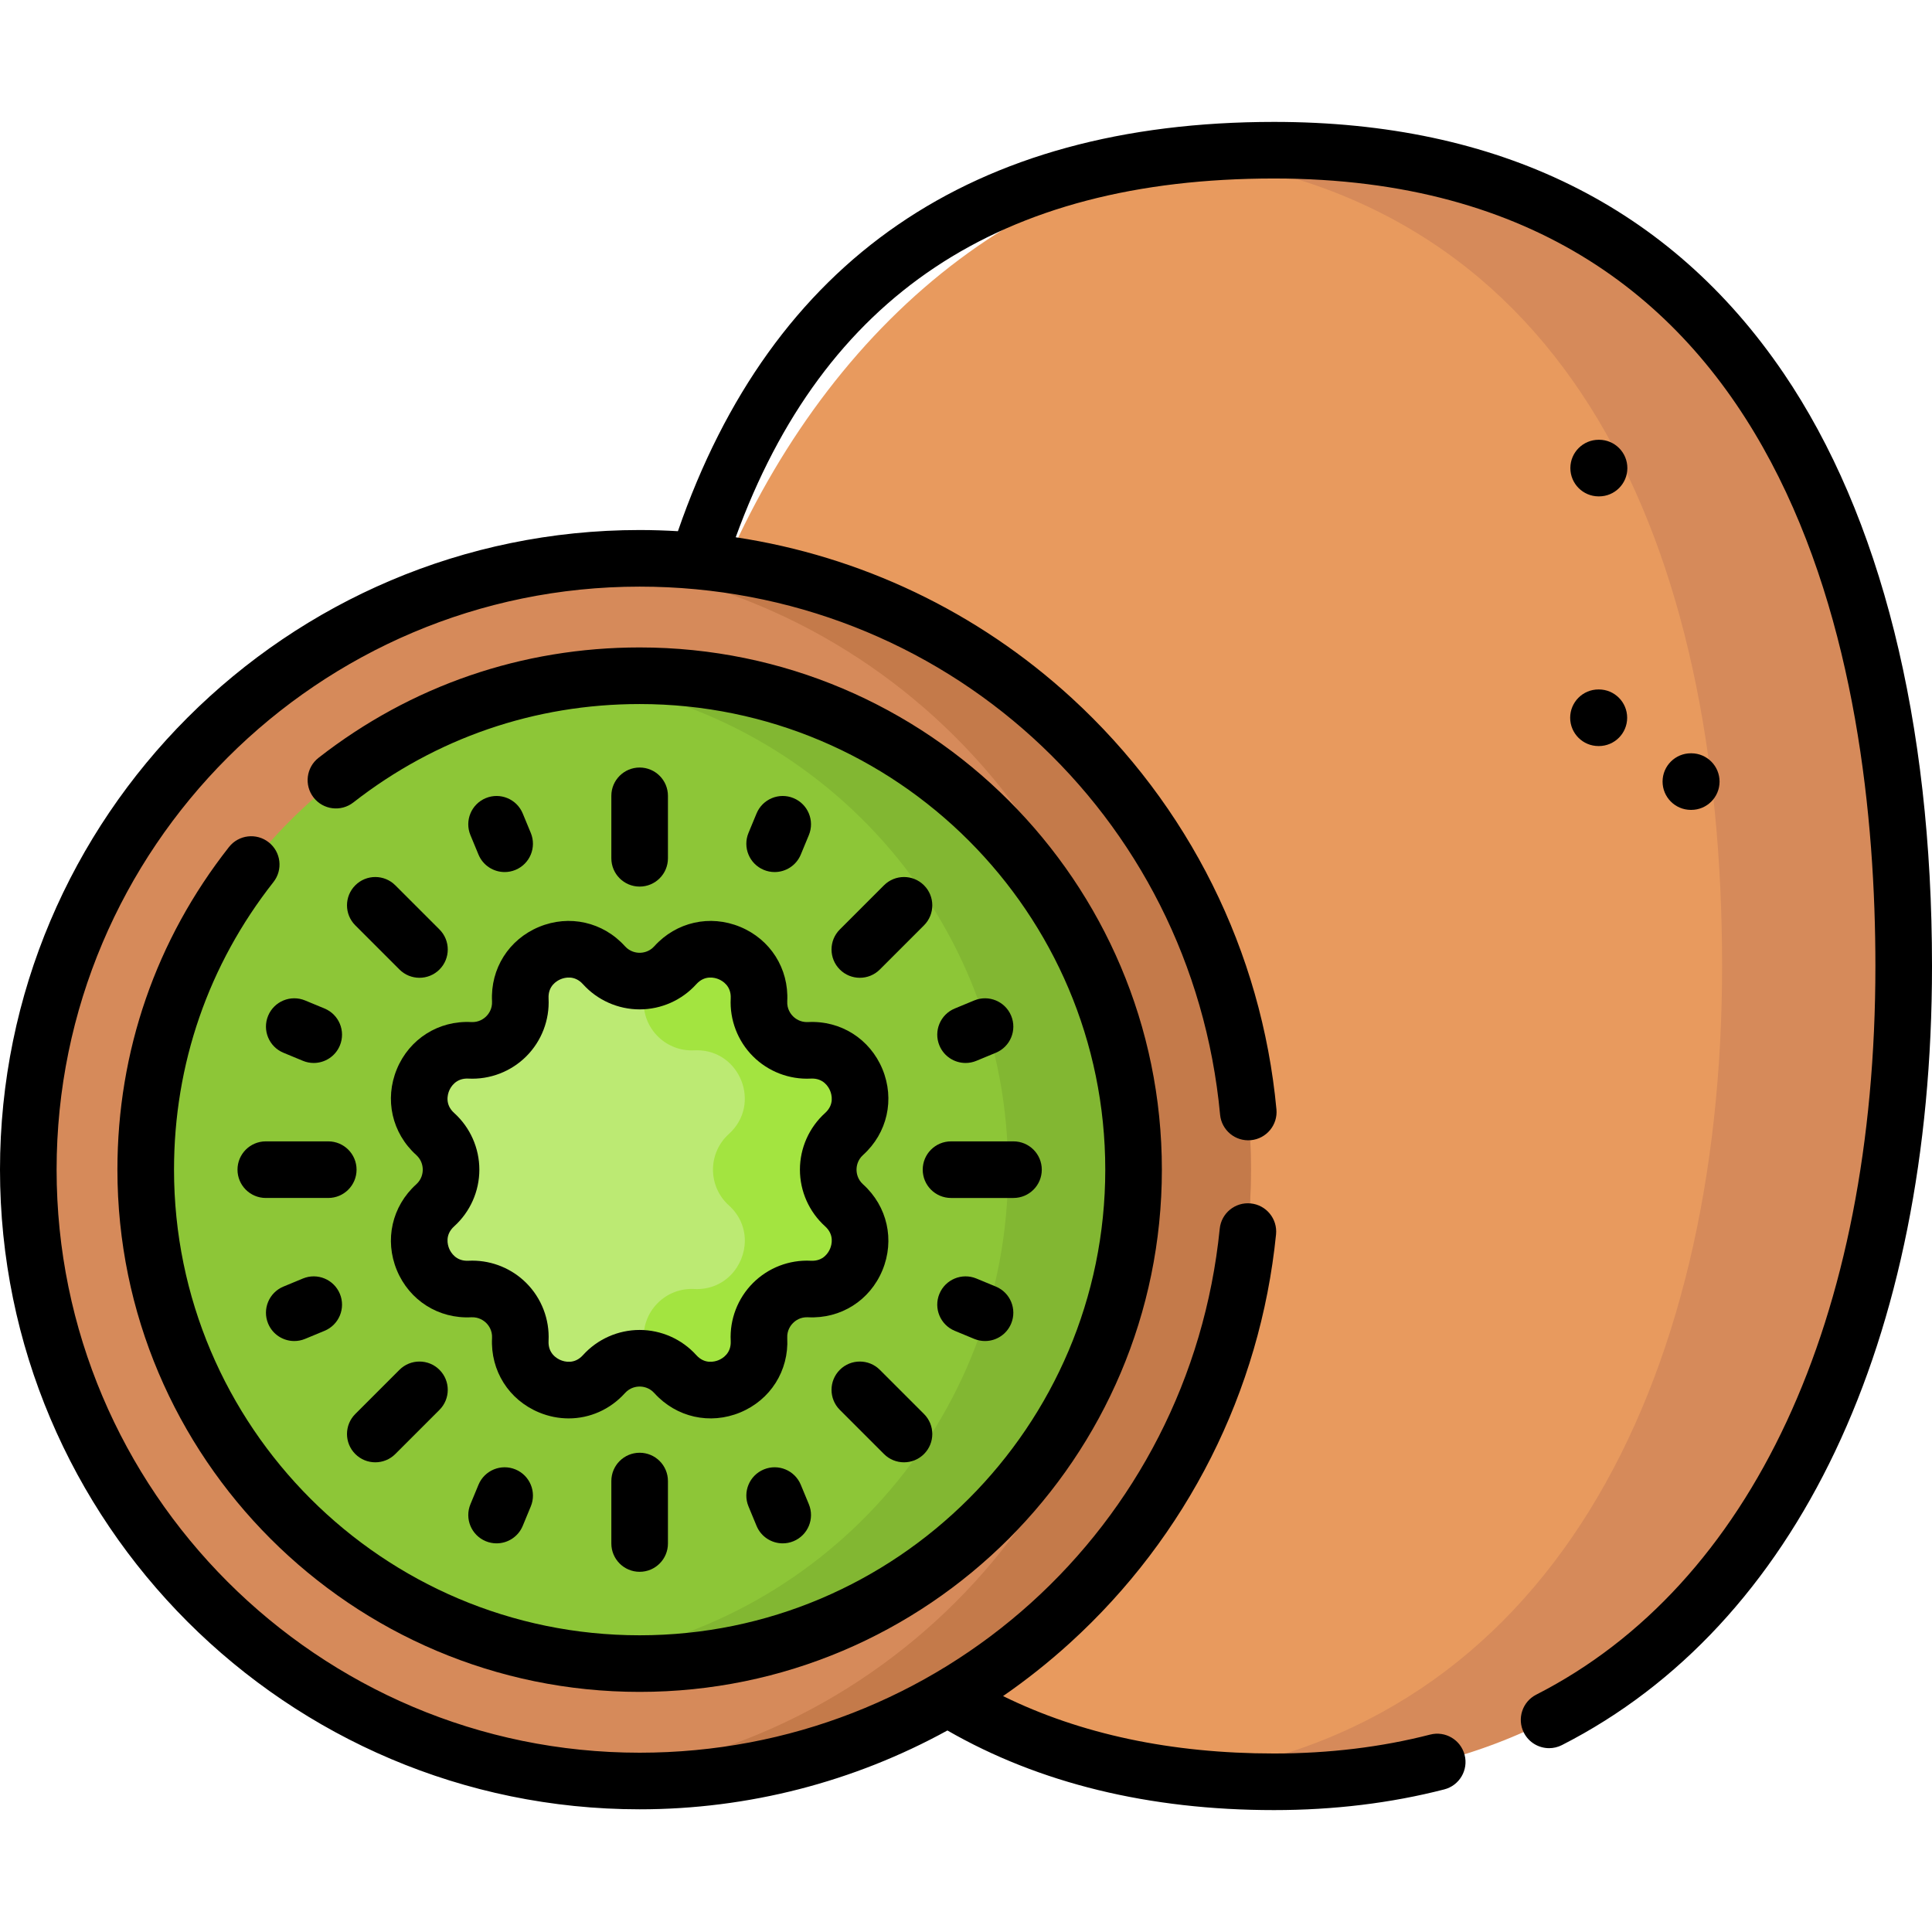
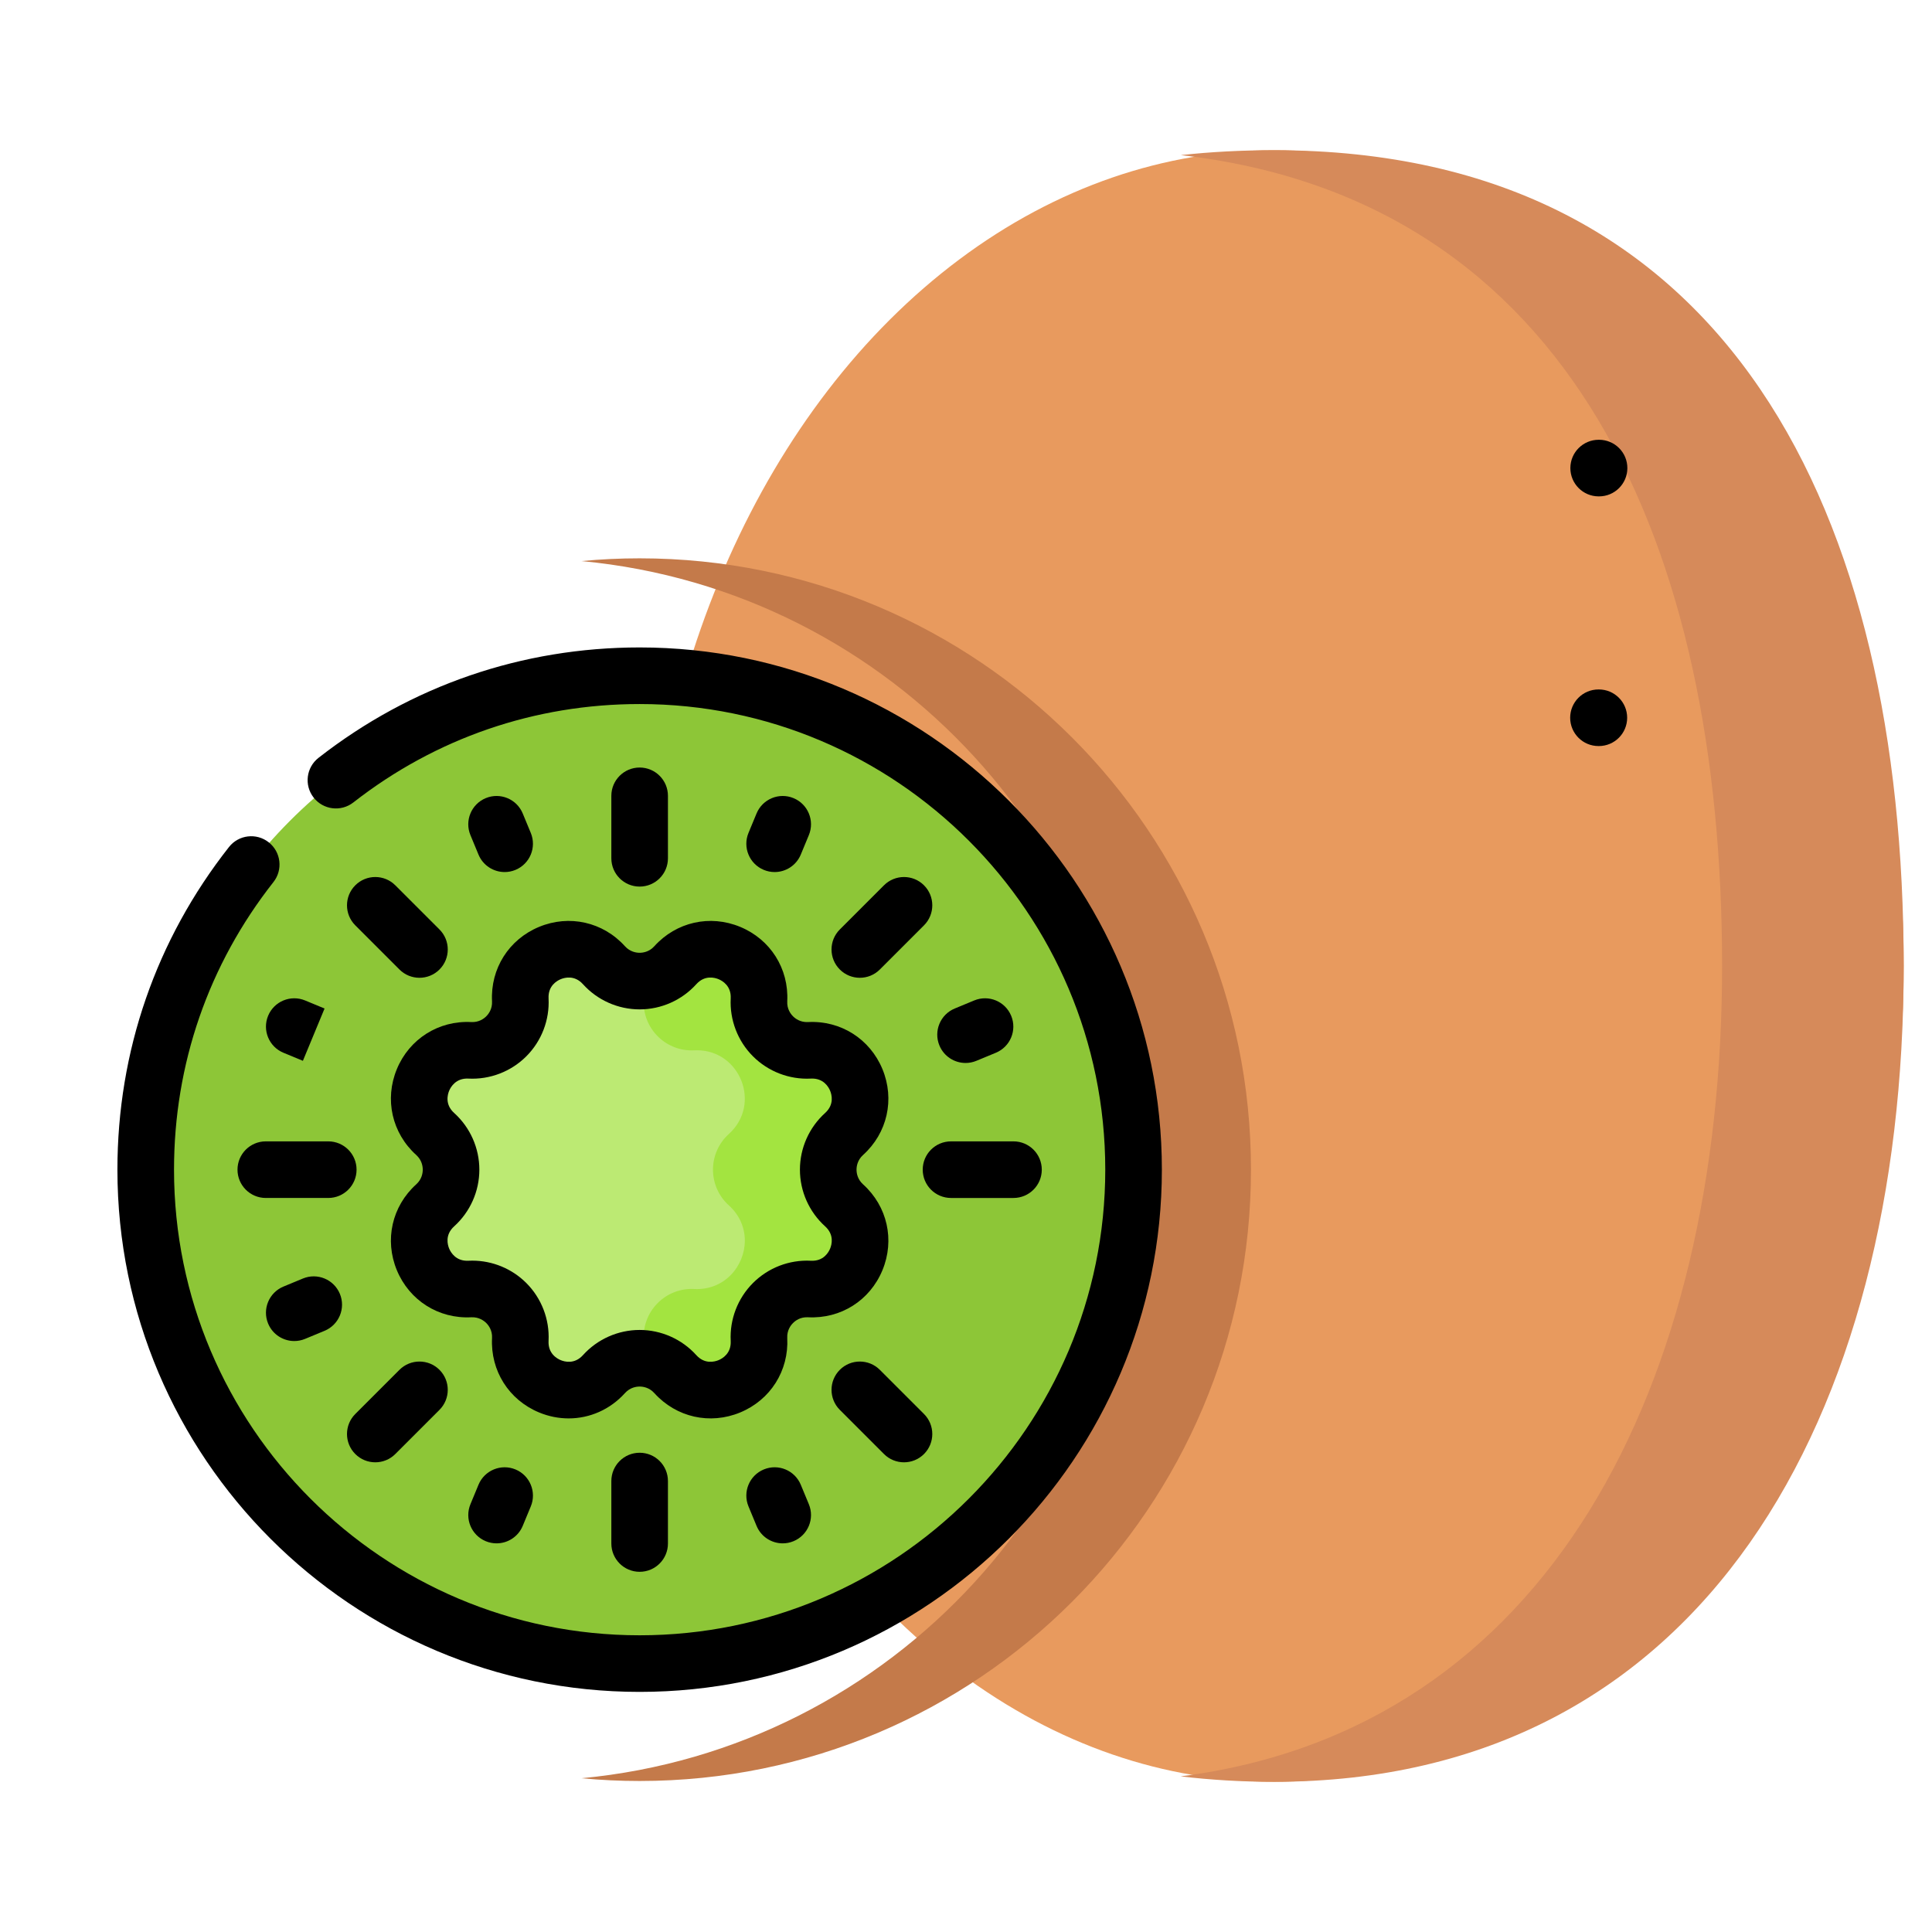
<svg xmlns="http://www.w3.org/2000/svg" width="512" viewBox="0 0 512 512" height="512" data-sanitized-enable-background="new 0 0 512 512" id="Capa_1">
  <g>
    <g>
      <g>
        <g>
          <ellipse ry="216.194" rx="166.863" fill="#e89a5e" cy="256" cx="337.637" />
          <path fill="#d68a5a" d="m504.498 255.997c0 119.398-53.159 216.2-166.859 216.2-8.632 0-16.875-.497-24.755-1.443 97.626-12.462 143.487-103.869 143.487-214.757 0-111.373-39.824-203.071-143.438-214.89 7.831-.861 16.063-1.297 24.706-1.297 121.083-.001 166.859 96.788 166.859 216.187z" />
        </g>
        <g>
          <g>
            <g>
-               <circle r="162.012" fill="#d68a5a" cy="309.974" cx="169.512" />
              <path fill="#c47a4a" d="m331.52 309.971c0 89.48-72.53 162.01-162.01 162.01-5.19 0-10.32-.24-15.39-.73 82.25-7.75 146.61-76.99 146.61-161.28 0-84.28-64.36-153.53-146.61-161.28 5.07-.49 10.2-.73 15.39-.73 89.48 0 162.01 72.54 162.01 162.01z" />
            </g>
            <g>
              <circle r="130.895" fill="#8dc637" cy="309.974" cx="169.512" />
-               <path fill="#82b732" d="m300.41 309.971c0 72.29-58.61 130.9-130.9 130.9-5.63 0-11.19-.36-16.63-1.05 64.45-8.17 114.27-63.19 114.27-129.85s-49.82-121.67-114.27-129.84c5.44-.69 11-1.05 16.63-1.05 72.29 0 130.9 58.6 130.9 130.89z" />
            </g>
          </g>
          <path fill="#bcea73" d="m178.965 255.794c8.031-8.895 22.784-2.784 22.173 9.184-.385 7.537 5.832 13.754 13.369 13.369 11.969-.611 18.08 14.142 9.184 22.173-5.602 5.057-5.602 13.849 0 18.907 8.895 8.031 2.784 22.784-9.184 22.173-7.537-.385-13.754 5.832-13.369 13.369.611 11.969-14.142 18.08-22.173 9.184-5.057-5.602-13.849-5.602-18.907 0-8.031 8.895-22.784 2.784-22.173-9.184.385-7.537-5.832-13.754-13.369-13.369-11.969.611-18.08-14.142-9.184-22.173 5.602-5.057 5.602-13.849 0-18.907-8.895-8.031-2.784-22.784 9.184-22.173 7.537.385 13.754-5.832 13.369-13.369-.611-11.969 14.142-18.08 22.173-9.184 5.058 5.602 13.85 5.602 18.907 0z" />
          <path fill="#a3e440" d="m227.93 328.771c0 6.74-5.4 13.24-13.42 12.83-.23-.01-.45-.02-.67-.02-7.24 0-13.08 6.08-12.7 13.39.01.24.02.48.02.72 0 11.49-14.32 17.18-22.19 8.46-2.44-2.7-5.74-4.1-9.07-4.19.46-1.3.72-2.74.72-4.27 0-.24-.01-.48-.02-.72-.38-7.31 5.46-13.39 12.7-13.39.22 0 .44.01.67.02 8.02.41 13.42-6.09 13.42-12.83 0-3.32-1.31-6.69-4.24-9.34-2.8-2.53-4.2-5.99-4.2-9.45 0-3.47 1.4-6.93 4.2-9.46 8.72-7.87 3.03-22.19-8.46-22.19-.24 0-.48.01-.72.02-7.31.37-13.39-5.47-13.39-12.7 0-.22.01-.45.02-.67.09-1.81-.17-3.49-.71-5 3.34-.09 6.64-1.49 9.08-4.19 8.03-8.89 22.78-2.78 22.17 9.19-.01.22-.02.45-.02.67 0 7.23 6.08 13.07 13.39 12.7.24-.01.48-.02.72-.02 11.49 0 17.18 14.32 8.46 22.19-2.8 2.53-4.2 5.99-4.2 9.46 0 3.46 1.4 6.92 4.2 9.45 2.93 2.65 4.24 6.02 4.24 9.34z" />
        </g>
      </g>
    </g>
    <g>
-       <path d="m472.68 98.913c-30.027-44.197-75.462-66.607-135.043-66.607-79.995 0-133.117 36.507-157.981 108.468-3.368-.2-6.749-.312-10.144-.312-93.469 0-169.512 76.043-169.512 169.512s76.043 169.512 169.512 169.512c28.802 0 56.773-7.272 81.561-20.891 24.341 13.988 53.438 21.099 86.564 21.099 15.814 0 30.992-1.845 45.112-5.484 4.011-1.034 6.425-5.124 5.391-9.134-1.033-4.011-5.12-6.425-9.135-5.391-12.897 3.324-26.816 5.01-41.368 5.01-27.183 0-51.281-5.12-71.816-15.217 6.178-4.271 12.104-8.966 17.727-14.081 31.039-28.237 50.436-66.686 54.617-108.264.415-4.121-2.59-7.798-6.711-8.213-4.129-.413-7.798 2.591-8.213 6.712-7.963 79.16-74.051 138.855-153.729 138.855-85.199-.001-154.512-69.315-154.512-154.513s69.313-154.512 154.512-154.512c80.229 0 146.357 60.156 153.822 139.928.387 4.124 4.029 7.162 8.167 6.769 4.124-.386 7.154-4.042 6.769-8.166-3.915-41.838-23.205-80.571-54.314-109.063-24.986-22.883-55.918-37.551-88.985-42.548 23.253-63.958 69.985-95.076 142.666-95.076 138.659 0 159.363 130.753 159.363 208.694 0 93.591-32.761 163.974-89.882 193.101-3.689 1.882-5.156 6.398-3.274 10.089 1.325 2.599 3.957 4.094 6.688 4.094 1.146 0 2.311-.264 3.401-.82 62.323-31.78 98.067-107.033 98.067-206.464 0-64.904-13.597-119.224-39.32-157.087z" />
      <path d="m71.211 223.218c-3.255-2.562-7.971-1.998-10.531 1.257-19.34 24.585-29.563 54.149-29.563 85.499 0 76.311 62.084 138.395 138.395 138.395 76.312 0 138.396-62.084 138.396-138.395s-62.084-138.395-138.396-138.395c-31.162 0-60.59 10.117-85.103 29.257-3.265 2.549-3.845 7.262-1.295 10.527 2.549 3.265 7.262 3.845 10.527 1.295 21.85-17.061 48.085-26.079 75.87-26.079 68.04 0 123.396 55.355 123.396 123.395s-55.355 123.395-123.396 123.395-123.394-55.355-123.394-123.395c0-27.952 9.112-54.31 26.352-76.224 2.561-3.256 1.998-7.971-1.258-10.532z" />
      <path d="m105.172 283.323c-3.32 8.015-1.304 16.95 5.135 22.764 1.503 1.357 1.728 3.018 1.728 3.887s-.225 2.53-1.728 3.886c-6.439 5.814-8.455 14.75-5.135 22.765 3.32 8.016 11.075 12.915 19.728 12.465 1.998-.096 3.354.913 3.969 1.527.615.615 1.631 1.948 1.527 3.969-.442 8.665 4.45 16.408 12.466 19.728 2.564 1.062 5.222 1.578 7.842 1.578 5.57 0 10.969-2.333 14.922-6.713 1.357-1.503 3.019-1.728 3.888-1.728.868 0 2.529.225 3.886 1.728 5.813 6.44 14.752 8.455 22.765 5.135 8.016-3.32 12.908-11.063 12.466-19.729-.104-2.021.912-3.354 1.526-3.968s1.928-1.632 3.97-1.527c8.7.444 16.408-4.451 19.728-12.465 3.32-8.015 1.305-16.951-5.136-22.765-1.502-1.356-1.727-3.017-1.727-3.886s.225-2.53 1.727-3.887c6.439-5.813 8.456-14.749 5.136-22.764-3.32-8.016-11.073-12.919-19.728-12.466-2.016.101-3.355-.912-3.97-1.527-.614-.614-1.63-1.947-1.526-3.969.442-8.665-4.451-16.409-12.467-19.729-8.014-3.32-16.95-1.304-22.764 5.135-1.356 1.503-3.018 1.728-3.886 1.728-.869 0-2.53-.225-3.887-1.728-5.814-6.44-14.75-8.454-22.764-5.135-8.016 3.32-12.909 11.064-12.467 19.728.104 2.022-.912 3.355-1.527 3.97-.614.614-1.932 1.63-3.97 1.526-8.645-.451-16.408 4.452-19.727 12.467zm18.962 2.515c5.702.293 11.3-1.859 15.341-5.9 4.042-4.042 6.192-9.633 5.901-15.342-.17-3.331 2.199-4.679 3.226-5.104 1.026-.427 3.656-1.146 5.89 1.329 3.831 4.243 9.306 6.676 15.021 6.676s11.189-2.433 15.021-6.676c2.233-2.475 4.862-1.754 5.89-1.329 1.026.425 3.396 1.774 3.226 5.104-.292 5.708 1.858 11.3 5.899 15.341 4.042 4.042 9.633 6.192 15.342 5.901 3.329-.165 4.68 2.199 5.104 3.226.426 1.026 1.147 3.655-1.329 5.89-4.242 3.831-6.675 9.305-6.675 15.021 0 5.715 2.434 11.19 6.675 15.02 2.477 2.235 1.755 4.864 1.329 5.891-.425 1.026-1.764 3.399-5.104 3.225-5.719-.296-11.303 1.859-15.343 5.902-4.041 4.042-6.191 9.633-5.899 15.34.17 3.331-2.199 4.679-3.226 5.104-1.028.424-3.657 1.146-5.89-1.329-3.831-4.243-9.306-6.676-15.021-6.676-5.716 0-11.19 2.433-15.021 6.676-2.232 2.475-4.861 1.754-5.89 1.329-1.026-.425-3.396-1.774-3.226-5.105.291-5.708-1.859-11.299-5.9-15.341-3.799-3.799-8.967-5.927-14.314-5.927-.342 0-.685.009-1.027.026-3.29.171-4.679-2.198-5.104-3.225-.426-1.026-1.147-3.655 1.328-5.891 4.242-3.83 6.676-9.304 6.676-15.02s-2.433-11.19-6.676-15.021c-2.476-2.235-1.754-4.864-1.328-5.89.425-1.026 1.811-3.393 5.104-3.225z" />
      <path d="m177.012 227.455v-16.552c0-4.142-3.357-7.5-7.5-7.5s-7.5 3.358-7.5 7.5v16.552c0 4.142 3.357 7.5 7.5 7.5s7.5-3.358 7.5-7.5z" />
      <path d="m162.012 392.493v16.552c0 4.142 3.357 7.5 7.5 7.5s7.5-3.358 7.5-7.5v-16.552c0-4.142-3.357-7.5-7.5-7.5s-7.5 3.358-7.5 7.5z" />
      <path d="m234.263 234.616-11.704 11.705c-2.929 2.929-2.929 7.678.001 10.606 1.464 1.465 3.384 2.197 5.303 2.197s3.839-.732 5.304-2.197l11.704-11.705c2.929-2.929 2.929-7.678-.001-10.606-2.929-2.929-7.678-2.928-10.607 0z" />
      <path d="m105.858 363.02-11.704 11.705c-2.929 2.929-2.929 7.678.001 10.606 1.464 1.465 3.384 2.197 5.303 2.197s3.839-.732 5.304-2.197l11.704-11.705c2.929-2.929 2.929-7.678-.001-10.606-2.928-2.929-7.677-2.928-10.607 0z" />
      <path d="m244.531 309.974c0 4.142 3.357 7.5 7.5 7.5h16.553c4.143 0 7.5-3.358 7.5-7.5s-3.357-7.5-7.5-7.5h-16.553c-4.142 0-7.5 3.358-7.5 7.5z" />
      <path d="m70.44 302.474c-4.143 0-7.5 3.358-7.5 7.5s3.357 7.5 7.5 7.5h16.553c4.143 0 7.5-3.358 7.5-7.5s-3.357-7.5-7.5-7.5z" />
      <path d="m233.166 363.02c-2.93-2.929-7.679-2.929-10.606 0-2.93 2.929-2.93 7.677-.001 10.606l11.704 11.705c1.465 1.465 3.384 2.197 5.304 2.197 1.919 0 3.839-.732 5.303-2.197 2.93-2.929 2.93-7.677.001-10.606z" />
      <path d="m104.762 234.616c-2.929-2.929-7.678-2.93-10.606 0-2.93 2.929-2.93 7.677-.001 10.606l11.704 11.705c1.465 1.465 3.384 2.197 5.304 2.197 1.919 0 3.839-.732 5.303-2.197 2.93-2.929 2.93-7.677.001-10.606z" />
      <path d="m133.738 231.104c.956 0 1.928-.184 2.866-.572 3.827-1.585 5.645-5.972 4.061-9.799l-2.136-5.158c-1.585-3.828-5.972-5.645-9.799-4.061-3.827 1.585-5.645 5.972-4.061 9.799l2.136 5.158c1.197 2.889 3.99 4.633 6.933 4.633z" />
      <path d="m202.418 389.416c-3.827 1.585-5.645 5.973-4.059 9.799l2.137 5.158c1.196 2.889 3.988 4.632 6.932 4.632.956 0 1.929-.184 2.867-.573 3.827-1.585 5.645-5.973 4.059-9.799l-2.137-5.158c-1.585-3.827-5.973-5.645-9.799-4.059z" />
      <path d="m205.285 231.104c2.943 0 5.735-1.744 6.932-4.632l2.137-5.158c1.586-3.827-.231-8.214-4.059-9.799-3.825-1.584-8.213.232-9.799 4.059l-2.137 5.158c-1.586 3.827.231 8.214 4.059 9.799.938.389 1.91.573 2.867.573z" />
      <path d="m126.806 393.476-2.136 5.158c-1.584 3.827.233 8.214 4.061 9.799.938.388 1.91.572 2.866.572 2.943 0 5.736-1.744 6.933-4.633l2.136-5.158c1.584-3.827-.233-8.214-4.061-9.799-3.828-1.582-8.215.234-9.799 4.061z" />
      <path d="m255.887 281.699c.956 0 1.929-.184 2.867-.573l5.158-2.137c3.827-1.585 5.645-5.973 4.059-9.799-1.585-3.827-5.972-5.646-9.799-4.059l-5.158 2.137c-3.827 1.585-5.645 5.973-4.059 9.799 1.196 2.889 3.988 4.632 6.932 4.632z" />
      <path d="m80.271 338.821-5.158 2.137c-3.827 1.585-5.645 5.973-4.059 9.799 1.196 2.889 3.988 4.632 6.932 4.632.956 0 1.929-.184 2.867-.573l5.158-2.137c3.827-1.585 5.645-5.973 4.059-9.799-1.587-3.827-5.972-5.644-9.799-4.059z" />
-       <path d="m258.754 338.821c-3.823-1.583-8.214.232-9.799 4.059-1.586 3.827.231 8.214 4.059 9.799l5.158 2.137c.938.389 1.91.573 2.867.573 2.943 0 5.735-1.744 6.932-4.632 1.586-3.827-.231-8.214-4.059-9.799z" />
-       <path d="m86.011 267.268-5.158-2.137c-3.824-1.583-8.214.232-9.799 4.059-1.586 3.827.231 8.214 4.059 9.799l5.158 2.137c.938.389 1.91.573 2.867.573 2.943 0 5.735-1.744 6.932-4.632 1.585-3.826-.232-8.213-4.059-9.799z" />
-       <path d="m448.063 214.629h.104.036c4.125 0 7.479-3.334 7.499-7.465.02-4.142-3.322-7.516-7.465-7.535h-.104c-.012 0-.023 0-.036 0-4.125 0-7.479 3.334-7.499 7.465-.019 4.142 3.323 7.515 7.465 7.535z" />
+       <path d="m86.011 267.268-5.158-2.137c-3.824-1.583-8.214.232-9.799 4.059-1.586 3.827.231 8.214 4.059 9.799l5.158 2.137z" />
      <path d="m423.611 197.712h.103c4.143 0 7.5-3.358 7.5-7.5s-3.357-7.5-7.5-7.5h-.103c-4.143 0-7.5 3.358-7.5 7.5s3.358 7.5 7.5 7.5z" />
      <path d="m423.627 131.546h.104.036c4.125 0 7.479-3.334 7.499-7.465.02-4.142-3.322-7.516-7.465-7.535h-.104c-.012 0-.023 0-.036 0-4.125 0-7.479 3.334-7.499 7.465-.019 4.142 3.322 7.516 7.465 7.535z" />
    </g>
  </g>
</svg>